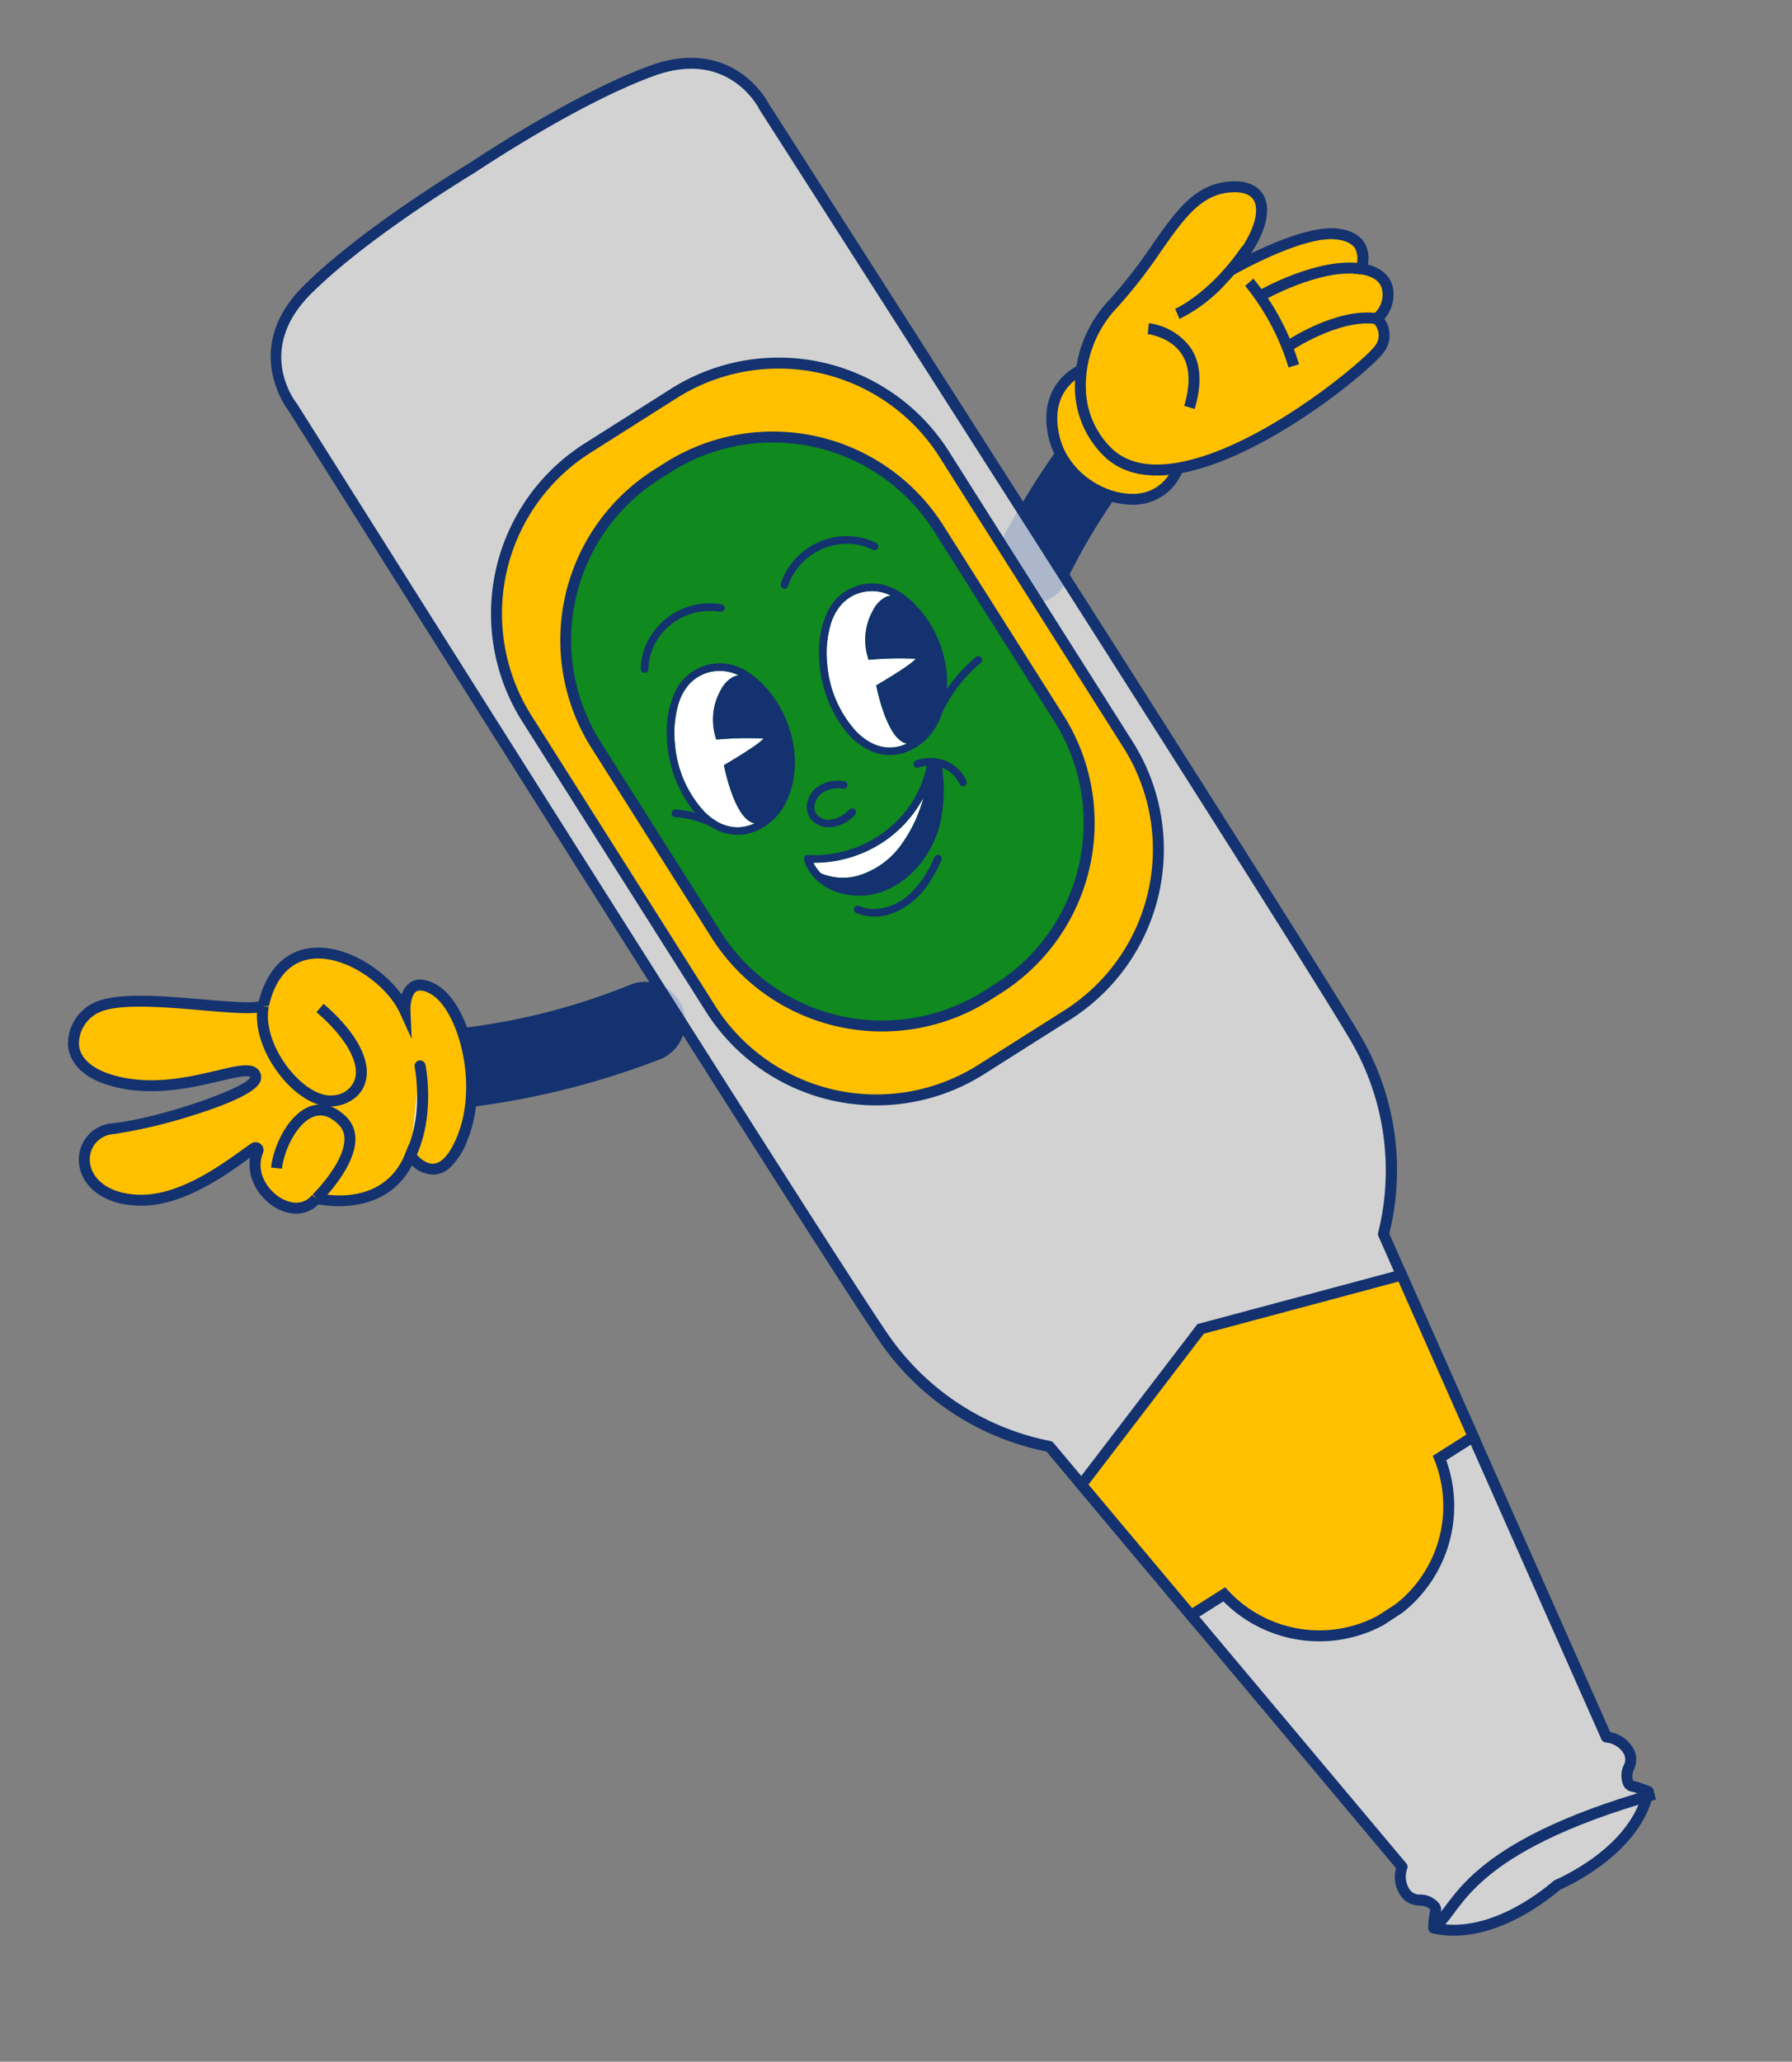
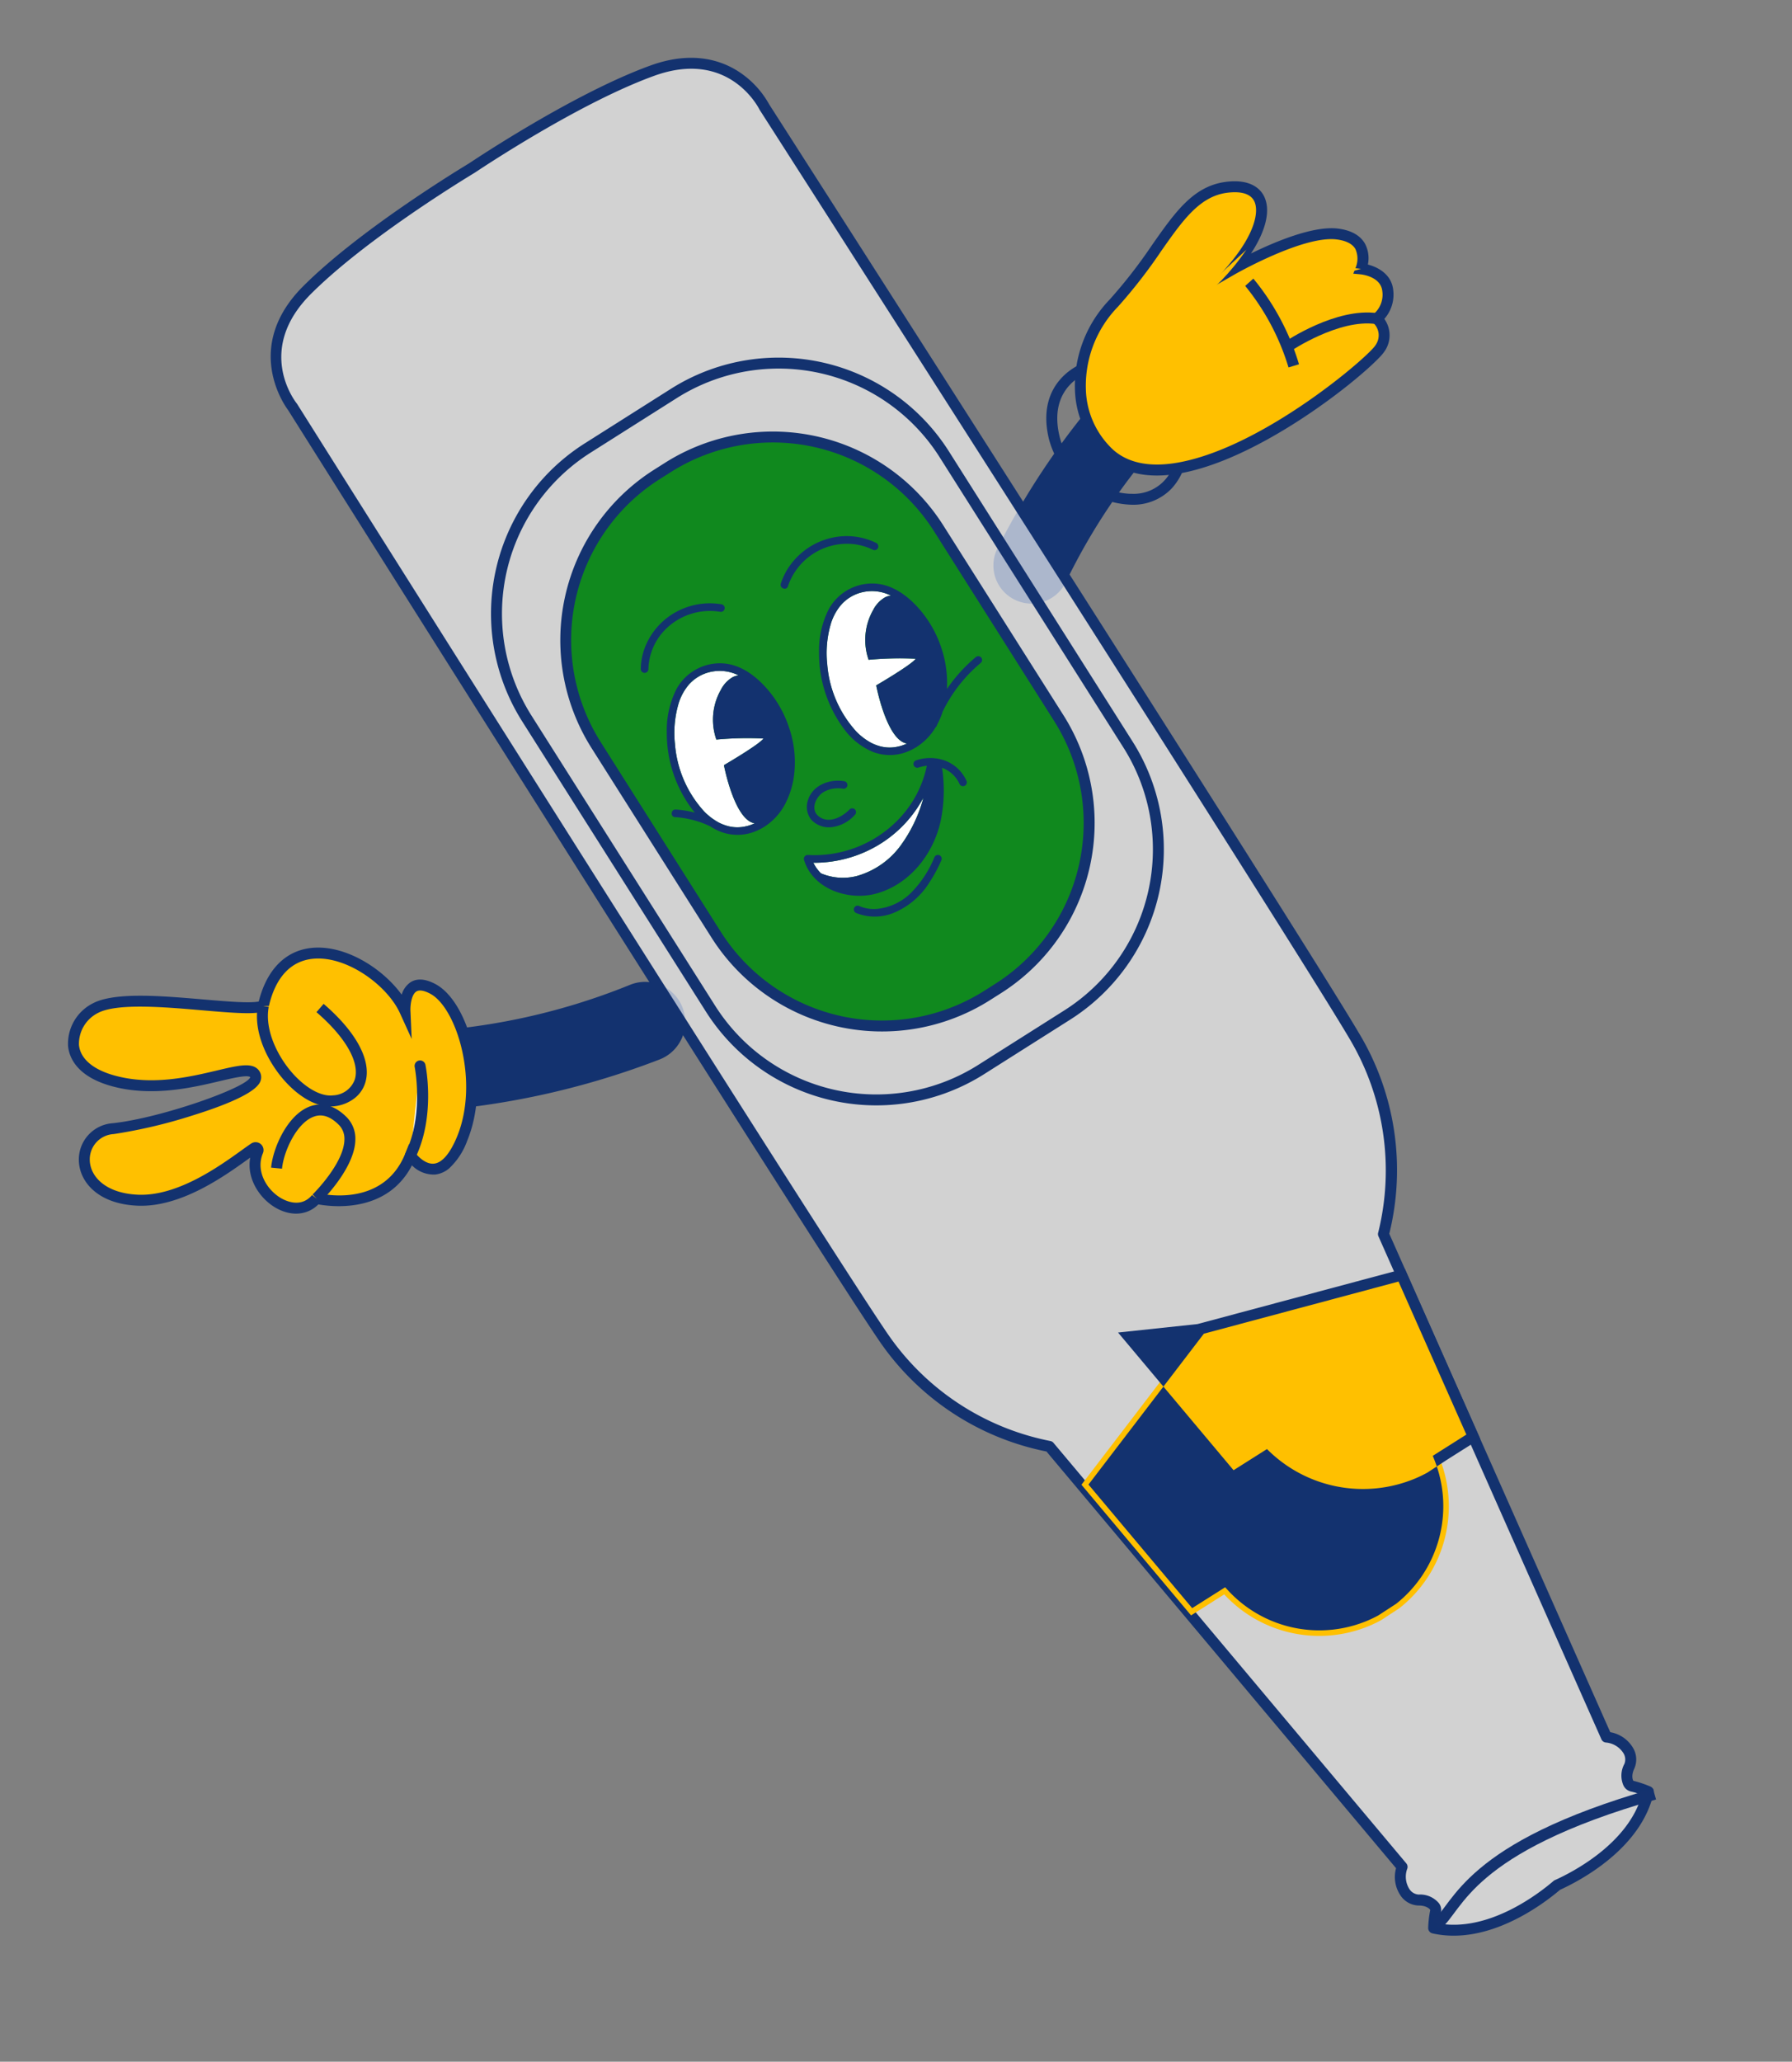
<svg xmlns="http://www.w3.org/2000/svg" width="318.336" height="366.16" viewBox="0 0 318.336 366.16">
  <rect x="0" y="0" width="318.336" height="366.16" fill="#808080" stroke="none" />
  <g id="Groupe_1762" data-name="Groupe 1762" transform="translate(-60.924 -23770.432)">
    <g id="Groupe_1761" data-name="Groupe 1761" transform="translate(4165.43 47502.664) rotate(171)">
      <path id="Tracé_310" data-name="Tracé 310" d="M77.708,329.8h0a6.158,6.158,0,0,1,9.258-1.914,115.508,115.508,0,0,0,36.367,19.442,6.157,6.157,0,1,1-3.9,11.678,140.936,140.936,0,0,1-40.008-21.389,6.172,6.172,0,0,1-1.715-7.817" transform="translate(542.654 24125.121) rotate(149)" fill="#13326f" />
      <path id="Tracé_311" data-name="Tracé 311" d="M120.932,359.795a7.222,7.222,0,0,1-2.348-.394A142.57,142.57,0,0,1,78.3,337.866,7.129,7.129,0,1,1,87.038,326.6,115.059,115.059,0,0,0,123.1,345.877a7.129,7.129,0,0,1-2.169,13.917m-42.9-30.061h0a5.182,5.182,0,0,0,1.447,6.586,140.644,140.644,0,0,0,39.733,21.241,5.184,5.184,0,1,0,3.288-9.832,117,117,0,0,1-36.671-19.6,5.185,5.185,0,0,0-7.8,1.609" transform="translate(541.927 24124.943) rotate(149)" fill="#13326f" />
      <path id="Tracé_312" data-name="Tracé 312" d="M63.5,303.578c2.637-9.463-5.288-27.114-18.694-16.87-3.792-1.209-16.28-17.345-23.078-18.856-5.038-1.119-11.82,3.268-5.97,11.832,7.176,10.506,21.71,12.476,19.956,15.734-1.535,2.851-20.325-5.762-25.358-9.151C4.277,282.175-3.3,290.679,5.5,298.781c6.318,5.818,18.113,5.814,21.83,6.242a.437.437,0,0,1,.149.823c-6.2,3.181-3.876,14.335,2.571,13.118,0,0,7.462,10.373,17.679,4.9,0,0-.693,8.647,8.923,3.648s15.4-18.181,13.166-23.739-6.319-.191-6.319-.191" transform="translate(509.248 24121.049) rotate(149)" fill="#ffc000" />
      <path id="Tracé_313" data-name="Tracé 313" d="M51.075,329.5a4.653,4.653,0,0,1-2.631-.734,5.442,5.442,0,0,1-2.148-3.93,12.966,12.966,0,0,1-5.055,1.054c-6.293,0-10.841-4.866-12.135-6.421-2.779.243-5.191-1.493-6.247-4.573-1.064-3.1-.527-7.226,2.316-9.575l-.494-.037c-5.139-.386-14.7-1.106-20.367-6.321C-.851,294.21-.822,289.114,1.5,286.174a6.465,6.465,0,0,1,8.872-1.244c7.109,4.786,22.318,10.491,23.978,9.459a.075.075,0,0,0,.006-.062c-.217-.686-2.574-1.873-4.655-2.919-4.415-2.222-11.089-5.579-15.273-11.706-3.636-5.323-2.392-8.757-1.327-10.329a8.037,8.037,0,0,1,8.313-3c4.277.951,10.218,6.876,15.46,12.1,2.837,2.829,5.762,5.747,7.279,6.584,4.733-3.425,9.443-3.875,13.31-1.257,4.88,3.3,7.345,10.787,6.925,16.647a4.026,4.026,0,0,1,2.622-.679c1.36.184,2.432,1.229,3.185,3.1,2.539,6.324-3.73,19.823-13.62,24.965a12.413,12.413,0,0,1-5.5,1.663m-2.76-7.874-.143,1.777c0,.024-.185,2.731,1.351,3.745,1.2.79,3.327.432,6.153-1.038,9.279-4.825,14.7-17.565,12.712-22.514-.325-.809-.873-1.795-1.639-1.9-1.119-.152-2.582,1.386-3,1.938l-3.057,3.985,1.347-4.837c1.468-5.267-.686-14-5.664-17.371-3.292-2.229-7.27-1.7-11.5,1.536l-.4.308-.483-.154c-1.7-.541-4.33-3.108-8.485-7.251-4.8-4.791-10.783-10.755-14.509-11.583a6.142,6.142,0,0,0-6.28,2.193c-1.36,2.009-.89,4.9,1.323,8.141,3.9,5.712,10.05,8.806,14.541,11.065,3.115,1.567,5.173,2.6,5.635,4.072a2.03,2.03,0,0,1-.167,1.607,2,2,0,0,1-1.358.969c-2.435.6-8.218-1.486-12.642-3.344a90.49,90.49,0,0,1-12.759-6.43,4.5,4.5,0,0,0-6.26.836c-1.764,2.235-1.643,6.242,2.606,10.155,5.167,4.758,14.293,5.443,19.2,5.812.837.063,1.546.117,2.087.179a1.41,1.41,0,0,1,.481,2.655c-3.02,1.548-3.644,5.323-2.7,8.087.309.9,1.553,3.789,4.642,3.209l.607-.115.362.5c.286.4,7.1,9.609,16.432,4.609Z" transform="translate(508.524 24120.865) rotate(149)" fill="#13326f" />
      <path id="Tracé_314" data-name="Tracé 314" d="M84.349,337.2s-4.221,7.811-11.555,11.1" transform="translate(543.32 24129.09) rotate(149)" fill="#fff" />
      <path id="Tracé_315" data-name="Tracé 315" d="M72.267,348.746a.973.973,0,0,1-.4-1.86c6.952-3.116,11.056-10.6,11.1-10.673a.973.973,0,0,1,1.712.925c-.179.331-4.465,8.141-12.013,11.524a.97.97,0,0,1-.4.085" transform="translate(542.596 24128.908) rotate(149)" fill="#13326f" />
      <path id="Tracé_316" data-name="Tracé 316" d="M65.742,297.024c-5.929,4.873-6.126,17.821-1.235,20.961s10.944-.516,8.711-14.2" transform="translate(532.506 24119.107) rotate(149)" fill="#ffc000" />
      <path id="Tracé_317" data-name="Tracé 317" d="M67.272,319.6a7.1,7.1,0,0,1-3.817-1.2c-2.222-1.427-3.633-4.572-3.871-8.63-.253-4.3.908-10.528,5.013-13.9l1.235,1.5c-3.314,2.723-4.55,8.132-4.306,12.284.2,3.38,1.312,6.037,2.98,7.107a4.272,4.272,0,0,0,4.772.3c2.636-1.73,3.553-6.787,2.453-13.525l1.92-.313c1.245,7.632.04,13.268-3.305,15.465a5.553,5.553,0,0,1-3.074.911" transform="translate(531.845 24119.029) rotate(149)" fill="#13326f" />
      <path id="Tracé_318" data-name="Tracé 318" d="M42.491,331.224c3.627-3.546,13.5-7.287,14.374.968.713,6.726-12.4,7.7-12.4,7.7" transform="translate(532.382 24131.568) rotate(149)" fill="#ffc000" />
      <path id="Tracé_319" data-name="Tracé 319" d="M44.165,340.337l-.145-1.94c.079-.006,7.929-.634,10.663-3.912a3.484,3.484,0,0,0,.846-2.719c-.218-2.056-1.025-3.307-2.467-3.827-3.046-1.1-8.029,1.272-10.259,3.451L41.441,330c2.6-2.546,8.32-5.319,12.278-3.891,1.5.54,3.369,1.924,3.743,5.452a5.409,5.409,0,0,1-1.288,4.172c-3.262,3.91-11.655,4.578-12.01,4.6" transform="translate(531.793 24131.305) rotate(149)" fill="#13326f" />
    </g>
    <g id="Groupe_1760" data-name="Groupe 1760" transform="matrix(-0.966, 0.259, -0.259, -0.966, 6603.233, 46944.16)">
      <path id="Tracé_320" data-name="Tracé 320" d="M291.3,373.779h0a5.8,5.8,0,0,0,7.569,4.695,108.818,108.818,0,0,1,38.473-5.407,5.8,5.8,0,1,0,.334-11.6,132.761,132.761,0,0,0-42.324,5.949,5.815,5.815,0,0,0-4.052,6.359" transform="translate(613.534 24096.842) rotate(149)" fill="#13326f" />
      <path id="Tracé_321" data-name="Tracé 321" d="M296.509,379.213a6.772,6.772,0,0,1-1.978-13.249,134.485,134.485,0,0,1,42.631-5.992,6.773,6.773,0,1,1-.392,13.539,108.451,108.451,0,0,0-38.131,5.359,6.807,6.807,0,0,1-2.131.342m-4.779-6.1a4.829,4.829,0,0,0,6.3,3.906,110.312,110.312,0,0,1,38.813-5.455,4.827,4.827,0,1,0,.277-9.65,132.381,132.381,0,0,0-42.016,5.9,4.826,4.826,0,0,0-3.376,5.295" transform="translate(612.81 24096.662) rotate(149)" fill="#13326f" />
-       <path id="Tracé_322" data-name="Tracé 322" d="M341.135,351.751s-7.237-3.743-12.59,4.638c-6.2,9.709,2.185,25.342,12.979,18.76Z" transform="translate(622.233 24087.299) rotate(149)" fill="#ffc000" />
      <path id="Tracé_323" data-name="Tracé 323" d="M335.869,377.159a9.434,9.434,0,0,1-6.813-3.02,15.709,15.709,0,0,1-1.873-18.79c5.764-9.025,13.775-5.02,13.856-4.978l.516.267.408,24.536-.475.289a10.793,10.793,0,0,1-5.619,1.7m.874-25.792c-2.277,0-5.317.954-7.922,5.029-3.515,5.5-1.893,12.789,1.625,16.382a7.447,7.447,0,0,0,9.552,1.3l-.369-22.2a8.425,8.425,0,0,0-2.887-.514" transform="translate(621.502 24087.135) rotate(149)" fill="#13326f" />
      <path id="Tracé_324" data-name="Tracé 324" d="M337.008,362.563c-.529-8.183,6.745-17.972,19.795-18.277s22.2-5.007,28.617.066,1.411,10.259-9.843,10.891c0,0,13.812,3.978,17.624,9.1s-1.543,7.317-1.543,7.317,2.742,3.388.558,6.047a5.5,5.5,0,0,1-4.981,2.085A3.982,3.982,0,0,1,384,383.85c-3.507.934-45.866-3.917-46.987-21.287" transform="translate(623.799 24082.703) rotate(149)" fill="#ffc000" />
      <path id="Tracé_325" data-name="Tracé 325" d="M381.937,384.4c-6.681,0-27.838-2.977-39.162-11.112-4.553-3.27-7-7.034-7.265-11.188a17.12,17.12,0,0,1,4.73-12.461,22.067,22.067,0,0,1,16.013-6.85,89.7,89.7,0,0,0,12.16-1.312c7.021-1.1,12.568-1.979,17.082,1.587,3.533,2.792,3.4,5.311,3,6.566-.838,2.65-4.092,4.615-8.978,5.539,4.5,1.628,11.32,4.552,13.938,8.071,1.379,1.853,1.849,3.612,1.4,5.23a5.506,5.506,0,0,1-2.326,3c.931,1.633,1.648,4.219-.086,6.33a6.534,6.534,0,0,1-4.826,2.478,5.009,5.009,0,0,1-3.9,3.985,8.016,8.016,0,0,1-1.782.136M337.452,361.97c.229,3.545,2.4,6.82,6.458,9.734,12.5,8.976,37.165,11.244,39.308,10.676a3,3,0,0,0,2.522-3.041l-.082-1.25,1.23.22a4.518,4.518,0,0,0,4.051-1.746c1.648-2.007-.473-4.706-.564-4.82l-.811-1.015,1.2-.495a4.157,4.157,0,0,0,2.219-2.3c.275-1.005-.091-2.2-1.089-3.536-3.572-4.8-16.978-8.709-17.113-8.748l-5.5-1.585,5.712-.321c7.633-.429,11.044-2.8,11.644-4.7.543-1.717-.978-3.369-2.35-4.454-3.845-3.038-9.022-2.223-15.573-1.191a91.489,91.489,0,0,1-12.418,1.335,20.135,20.135,0,0,0-14.624,6.219,15.174,15.174,0,0,0-4.223,11.022" transform="translate(623.074 24082.521) rotate(149)" fill="#13326f" />
      <path id="Tracé_326" data-name="Tracé 326" d="M377.491,360.093s6.265,2.667,16.721.907" transform="translate(639.28 24080.818) rotate(149)" fill="#ffc000" />
-       <path id="Tracé_327" data-name="Tracé 327" d="M387,362.091A27.643,27.643,0,0,1,376.9,360.5l.762-1.79-.381.895.379-.9c.06.027,6.174,2.53,16.18.843l.323,1.919a43.207,43.207,0,0,1-7.169.618" transform="translate(638.853 24080.508) rotate(149)" fill="#13326f" />
      <path id="Tracé_328" data-name="Tracé 328" d="M396.994,373.1s11.411,3.314,15.763,9.49" transform="translate(647.513 24081.207) rotate(149)" fill="#ffc000" />
-       <path id="Tracé_329" data-name="Tracé 329" d="M411.815,382.647c-4.1-5.822-15.128-9.085-15.239-9.117l.543-1.868c.479.139,11.79,3.483,16.287,9.864Z" transform="translate(647.126 24080.85) rotate(149)" fill="#13326f" />
      <path id="Tracé_330" data-name="Tracé 330" d="M391.877,388s10.516,2.19,14.658,7.96" transform="translate(648.669 24086.623) rotate(149)" fill="#ffc000" />
      <path id="Tracé_331" data-name="Tracé 331" d="M405.637,396.015c-3.869-5.391-13.964-7.554-14.066-7.575l.4-1.9c.444.092,10.936,2.336,15.25,8.345Z" transform="translate(648.311 24086.236) rotate(149)" fill="#13326f" />
      <path id="Tracé_332" data-name="Tracé 332" d="M394.593,368.252a42.859,42.859,0,0,1-5.193,16" transform="translate(644.346 24081.121) rotate(149)" fill="#ffc000" />
      <path id="Tracé_333" data-name="Tracé 333" d="M389.788,384.684l-1.7-.949a42.166,42.166,0,0,0,5.072-15.592l1.94.142a43.465,43.465,0,0,1-5.314,16.4" transform="translate(643.932 24081.324) rotate(149)" fill="#13326f" />
      <path id="Tracé_334" data-name="Tracé 334" d="M366.351,357.188s6.937,8.84-4.984,14.957" transform="translate(633.896 24082.861) rotate(149)" fill="#ffc000" />
-       <path id="Tracé_335" data-name="Tracé 335" d="M361.57,372.685l-.888-1.731c3.6-1.848,5.72-4.108,6.3-6.717.8-3.589-1.613-6.745-1.638-6.777l1.532-1.2a10.925,10.925,0,0,1,2.01,8.374c-.7,3.211-3.164,5.919-7.315,8.049" transform="translate(633.521 24082.707) rotate(149)" fill="#13326f" />
    </g>
    <path id="Tracé_336" data-name="Tracé 336" d="M240.726,157.255a46.289,46.289,0,0,0-15.3-32.123L210.176,28.841c2.652-2.344,2.253-5.522.5-6.571s-2.162-2.679-1.538-3.241a18.956,18.956,0,0,0,1.83-2.382c-7.188-6.857-19.481-5.313-22.715-4.762-3.258-.39-15.613-1.322-22.452,5.884a19.015,19.015,0,0,0,1.946,2.287c.651.53.327,2.178-1.375,3.314s-1.943,4.33.822,6.539l-12.057,96.97a46.292,46.292,0,0,0-13.682,32.844c-.178,21.049,4.854,195.366,4.854,195.366s-1.083,12.888,13.721,15.794c13.151,2.581,32.273,1.877,36.382,1.687,4.113-.014,23.246-.261,36.253-3.492,14.641-3.638,12.92-16.456,12.92-16.456s-3.631-174.351-4.854-195.366" transform="translate(505.007 24018.465) rotate(149)" fill="#fff" opacity="0.646" />
    <path id="Tracé_337" data-name="Tracé 337" d="M185.279,373.241c-7.709,0-17.952-.361-25.968-1.934-8.058-1.582-11.579-6.066-13.114-9.549a16.454,16.454,0,0,1-1.393-7.221c-.108-3.735-5.029-174.65-4.853-195.353a47.114,47.114,0,0,1,13.734-33.312l11.948-96.1A5.855,5.855,0,0,1,163.6,25.26a4,4,0,0,1,1.7-3.229c1.106-.737,1.292-1.571,1.252-1.791a18.972,18.972,0,0,1-2.065-2.424.972.972,0,0,1,.078-1.246c7-7.379,19.3-6.64,23.132-6.2,3.81-.633,16.051-1.982,23.411,5.04a.972.972,0,0,1,.139,1.241,18.969,18.969,0,0,1-1.942,2.523c-.029.222.2,1.046,1.339,1.727a4,4,0,0,1,1.858,3.14,5.862,5.862,0,0,1-1.813,4.62l15.116,95.422A47.116,47.116,0,0,1,241.17,156.67c1.2,20.683,4.782,191.848,4.854,195.36.108,1.05,1.093,13.8-13.657,17.462-13.184,3.275-32.7,3.507-36.483,3.521-1.489.069-5.489.228-10.605.228M166.56,17.327a11.844,11.844,0,0,0,1.271,1.446,1.947,1.947,0,0,1,.667,1.657,4.356,4.356,0,0,1-2.117,3.22,2.112,2.112,0,0,0-.835,1.694,4.088,4.088,0,0,0,1.726,3.275.971.971,0,0,1,.357.88l-12.057,96.97a.972.972,0,0,1-.325.612A45.73,45.73,0,0,0,141.9,159.2c-.176,20.791,4.8,193.587,4.854,195.33a.893.893,0,0,1,0,.11c-.039.489-.8,12.061,12.939,14.758,13.116,2.574,32.416,1.843,36.15,1.671,3.782-.015,23.1-.244,36.064-3.465,13.639-3.388,12.255-14.894,12.19-15.383a.993.993,0,0,1-.009-.109c-.036-1.743-3.644-174.573-4.852-195.33A45.728,45.728,0,0,0,224.3,125.365a.973.973,0,0,1-.357-.611L208.689,28.464a.973.973,0,0,1,.316-.881,4.093,4.093,0,0,0,1.561-3.358,2.112,2.112,0,0,0-.919-1.65,4.354,4.354,0,0,1-2.274-3.113,1.944,1.944,0,0,1,.584-1.687,11.93,11.93,0,0,0,1.2-1.508c-6.865-5.85-17.954-4.519-21.269-3.954a.984.984,0,0,1-.279.006c-3.336-.4-14.481-1.178-21.046,5.005" transform="translate(504.282 24018.283) rotate(149)" fill="#13326f" />
-     <path id="Tracé_339" data-name="Tracé 339" d="M208.632,415.525l-18.094.423a34.828,34.828,0,0,1-35.632-34l-1.427-60.983a34.828,34.828,0,0,1,34-35.632l18.093-.423a34.827,34.827,0,0,1,35.633,34l1.426,60.983a34.827,34.827,0,0,1-34,35.632" transform="translate(558.16 24098.721) rotate(149)" fill="#ffc000" />
    <path id="Tracé_340" data-name="Tracé 340" d="M189.174,416.4a35.8,35.8,0,0,1-35.767-34.963l-1.427-60.983a35.8,35.8,0,0,1,34.953-36.627l18.093-.424c.283-.006.567-.009.849-.009a35.842,35.842,0,0,1,35.778,34.963l1.427,60.983a35.8,35.8,0,0,1-34.954,36.627l-18.093.423c-.287.006-.574.01-.86.01m18.908-2.379.023.973-.023-.973a33.853,33.853,0,0,0,33.054-34.637l-1.427-60.983a33.886,33.886,0,0,0-34.637-33.054l-18.093.424a33.853,33.853,0,0,0-33.054,34.637l1.427,60.983a33.853,33.853,0,0,0,34.637,33.052Z" transform="translate(557.437 24098.539) rotate(149)" fill="#13326f" />
    <path id="Tracé_341" data-name="Tracé 341" d="M204.914,410.983l-2.349.055a34.828,34.828,0,0,1-35.633-34l-.933-39.9A34.828,34.828,0,0,1,200,301.5l2.349-.054a34.827,34.827,0,0,1,35.632,34l.933,39.9a34.827,34.827,0,0,1-34,35.632" transform="translate(564.927 24101.438) rotate(149)" fill="#10891e" />
    <path id="Tracé_342" data-name="Tracé 342" d="M201.212,411.493a35.842,35.842,0,0,1-35.778-34.963l-.934-39.9A35.8,35.8,0,0,1,199.453,300l2.349-.055A35.851,35.851,0,0,1,238.429,334.9l.933,39.9a35.844,35.844,0,0,1-34.953,36.628l-2.349.055q-.425.009-.849.009m1.438-109.611c-.267,0-.534,0-.8.01l-2.349.055a33.854,33.854,0,0,0-33.054,34.637l.934,39.9a33.879,33.879,0,0,0,34.637,33.054l2.349-.055a33.854,33.854,0,0,0,33.053-34.637l-.933-39.9a33.9,33.9,0,0,0-33.834-33.063" transform="translate(564.204 24101.256) rotate(149)" fill="#13326f" />
    <path id="Tracé_345" data-name="Tracé 345" d="M167.7,120.666l-3.631,29.2,35.527,10.194,32.4-12.815-4.74-29.92-6.969.163a23.025,23.025,0,0,0-19.5-18.106c-.676-.09-1.349-.144-2.019-.174l-3.858.148a23.026,23.026,0,0,0-19.872,19.19l-7.09.166Z" transform="translate(527.733 24040.848) rotate(149)" fill="#ffc000" />
-     <path id="Tracé_346" data-name="Tracé 346" d="M199.066,160.564l-.318-.092L162.42,150.05l4.08-32.813,7.134-.166a24.1,24.1,0,0,1,20.57-19.2l.082-.007,3.9-.15.04,0c.751.033,1.439.092,2.1.18a24.03,24.03,0,0,1,20.149,18.08l7.024-.164,4.994,31.53Zm-34.51-11.926,34.41,9.873L230.331,146.1,225.847,117.8l-6.928.161-.165-.792a22.078,22.078,0,0,0-18.681-17.341c-.6-.08-1.217-.134-1.894-.165L194.4,99.8a22.139,22.139,0,0,0-18.991,18.373l-.129.8-7.06.165Z" transform="translate(526.966 24040.695) rotate(149)" fill="#13326f" />
+     <path id="Tracé_346" data-name="Tracé 346" d="M199.066,160.564l-.318-.092L162.42,150.05l4.08-32.813,7.134-.166l.082-.007,3.9-.15.04,0c.751.033,1.439.092,2.1.18a24.03,24.03,0,0,1,20.149,18.08l7.024-.164,4.994,31.53Zm-34.51-11.926,34.41,9.873L230.331,146.1,225.847,117.8l-6.928.161-.165-.792a22.078,22.078,0,0,0-18.681-17.341c-.6-.08-1.217-.134-1.894-.165L194.4,99.8a22.139,22.139,0,0,0-18.991,18.373l-.129.8-7.06.165Z" transform="translate(526.966 24040.695) rotate(149)" fill="#13326f" />
    <g id="Groupe_1759" data-name="Groupe 1759" transform="translate(418.59 47803.379) rotate(180)">
      <path id="Tracé_347" data-name="Tracé 347" d="M227.35,373.389c.011.041.023.082.034.123l.01.038.01.031c.074.239.154.475.243.709a10.52,10.52,0,0,0,.575,1.272c.065.122.135.243.2.362.005.01.042.069.056.092l.069.108q.176.268.372.523c.141.183.289.361.445.53.077.085.157.168.238.25l.088.086.077.071a6.546,6.546,0,0,0,2.237,1.358c.231.086.468.16.706.224l.042.011.033.008.187.042q.19.04.383.072c.161.027.322.047.484.065-2.8-2.358.641-11.663.641-11.663s7.366.1,8.448-.445a59.214,59.214,0,0,0-7.263-4.144,10.731,10.731,0,0,1,5.245-7.165,5.4,5.4,0,0,1,2.949-.843,3.072,3.072,0,0,1,1.063.267,7.481,7.481,0,0,0-4.321-3.208,7.222,7.222,0,0,0-4.051.051,9.367,9.367,0,0,0-3.575,2.175,18.44,18.44,0,0,0-3.965,5.494,20.04,20.04,0,0,0-1.779,13.073c.034.145.072.29.112.434" transform="translate(592.388 24105.633) rotate(149)" fill="#fff" />
      <path id="Tracé_348" data-name="Tracé 348" d="M180.341,370.635c.011.041.023.082.034.123l.01.038.01.031c.074.239.154.475.242.709a10.632,10.632,0,0,0,.576,1.272c.066.122.135.243.2.362.005.01.042.069.056.092l.069.108q.176.268.372.523c.141.183.289.361.445.53.077.085.157.168.238.25l.088.086.077.071A6.545,6.545,0,0,0,185,376.187c.231.086.468.16.706.224l.042.012.033.007.187.042c.126.027.254.051.382.072.161.027.323.047.484.065-2.8-2.358.641-11.663.641-11.663s7.366.1,8.448-.445a59.263,59.263,0,0,0-7.263-4.144,10.731,10.731,0,0,1,5.245-7.165,5.394,5.394,0,0,1,2.949-.843,3.072,3.072,0,0,1,1.063.267,7.481,7.481,0,0,0-4.321-3.208,7.23,7.23,0,0,0-4.052.051,9.369,9.369,0,0,0-3.574,2.175,18.44,18.44,0,0,0-3.965,5.494A20.036,20.036,0,0,0,180.23,370.2c.034.145.072.29.112.434" transform="translate(577.724 24113.314) rotate(149)" fill="#fff" />
      <path id="Tracé_349" data-name="Tracé 349" d="M209.109,412.25a22.242,22.242,0,0,1-10.257-3.212,7.137,7.137,0,0,0,.187,2.3,9.98,9.98,0,0,0,5.3,3.718,14.536,14.536,0,0,0,9.255-.6,25.514,25.514,0,0,0,7.691-4.983l.2-.239q-.334.2-.676.392a21.643,21.643,0,0,1-11.707,2.621" transform="translate(594.305 24127.916) rotate(149)" fill="#fff" />
      <path id="Tracé_350" data-name="Tracé 350" d="M177.166,372.244c.007.009.015.016.021.025a9.973,9.973,0,0,0,1.113,1.807,8.4,8.4,0,0,0,5.3,3.1,10.114,10.114,0,0,0,1.643.128A10.7,10.7,0,0,0,191,375.511a15.165,15.165,0,0,0,3.3-2.923,18.821,18.821,0,0,0,3.891-7.964,20.015,20.015,0,0,0,.109-8.72c-.641-2.963-1.962-5.854-4.63-7.5a8.794,8.794,0,0,0-9.009-.135,16.067,16.067,0,0,0-5.47,5.711,22.458,22.458,0,0,0-3.17,14.224c.026.2.056.39.09.584a18.439,18.439,0,0,0-2.635-2.218c-.716-.5-1.516.6-.8,1.095a16.943,16.943,0,0,1,4.492,4.578m2.241-15.836a18.44,18.44,0,0,1,3.965-5.494,9.379,9.379,0,0,1,3.574-2.176,7.236,7.236,0,0,1,4.052-.051,7.644,7.644,0,0,1,3.474,2.111,7.735,7.735,0,0,1,.846,1.1,3.058,3.058,0,0,0-1.063-.267,5.394,5.394,0,0,0-2.949.843,10.73,10.73,0,0,0-5.245,7.165,59.334,59.334,0,0,1,7.263,4.143c-1.082.542-8.448.445-8.448.445s-3.444,9.305-.641,11.664c-.161-.018-.323-.039-.484-.066-.128-.021-.255-.045-.382-.072l-.187-.042-.033-.008-.042-.012c-.239-.065-.475-.138-.706-.224a6.546,6.546,0,0,1-2.237-1.358l-.077-.071-.088-.086c-.081-.081-.161-.164-.238-.249q-.234-.256-.445-.53-.2-.255-.372-.523l-.069-.108c-.014-.023-.051-.082-.056-.092-.07-.12-.139-.24-.2-.363a10.586,10.586,0,0,1-.576-1.272c-.088-.233-.168-.47-.242-.709l-.01-.03-.01-.038c-.012-.041-.023-.082-.034-.123-.04-.145-.077-.289-.112-.434a20.036,20.036,0,0,1,1.779-13.073" transform="translate(575.124 24114.037) rotate(149)" fill="#13326f" />
      <path id="Tracé_351" data-name="Tracé 351" d="M186.751,337a10.385,10.385,0,0,1,5.607-4.351,11.184,11.184,0,0,1,10.649,2.188.683.683,0,0,0,.947-.148.692.692,0,0,0-.148-.946,12.471,12.471,0,0,0-7.327-2.943,12.238,12.238,0,0,0-7.754,2.174,10.983,10.983,0,0,0-3.068,3.228.7.7,0,0,0,.148.947.683.683,0,0,0,.946-.148" transform="translate(576.129 24106.738) rotate(149)" fill="#13326f" />
      <path id="Tracé_352" data-name="Tracé 352" d="M232.481,379.925a10.025,10.025,0,0,0,1.643.128,10.457,10.457,0,0,0,4.848-1.263.648.648,0,0,0,.354-.152c.068-.056.139-.11.208-.165.115-.069.232-.134.345-.207a14.075,14.075,0,0,0,1.633-1.234,26.064,26.064,0,0,1,10.218-3.908.677.677,0,0,0-.209-1.338A27.74,27.74,0,0,0,244.2,374a19.461,19.461,0,0,0,2.874-6.625,20.015,20.015,0,0,0,.109-8.72c-.641-2.962-1.962-5.854-4.63-7.5a8.794,8.794,0,0,0-9.009-.135,16.062,16.062,0,0,0-5.47,5.711,22.458,22.458,0,0,0-3.17,14.224,12.115,12.115,0,0,0,2.284,5.87,8.4,8.4,0,0,0,5.3,3.1m-4.19-20.763a18.439,18.439,0,0,1,3.965-5.494,9.377,9.377,0,0,1,3.575-2.176,7.234,7.234,0,0,1,4.051-.051,7.645,7.645,0,0,1,3.474,2.111,7.735,7.735,0,0,1,.846,1.1,3.044,3.044,0,0,0-1.063-.266,5.4,5.4,0,0,0-2.949.843,10.73,10.73,0,0,0-5.245,7.165,59.29,59.29,0,0,1,7.263,4.143c-1.082.542-8.448.445-8.448.445s-3.444,9.305-.641,11.664c-.161-.018-.323-.039-.484-.065q-.193-.031-.383-.072l-.187-.042-.033-.008-.042-.012c-.239-.065-.475-.138-.706-.224a6.545,6.545,0,0,1-2.237-1.358l-.077-.071-.088-.086c-.081-.081-.161-.164-.238-.249q-.234-.256-.445-.53-.2-.255-.372-.523l-.069-.108c-.014-.023-.051-.082-.056-.092-.07-.12-.139-.24-.2-.362a10.518,10.518,0,0,1-.575-1.272c-.089-.233-.169-.47-.243-.709,0-.014-.007-.021-.01-.03s-.005-.02-.01-.038c-.012-.041-.023-.082-.034-.123-.04-.145-.077-.289-.112-.434a20.04,20.04,0,0,1,1.779-13.073" transform="translate(591.395 24105.389) rotate(149)" fill="#13326f" />
      <path id="Tracé_353" data-name="Tracé 353" d="M231.332,338.362a11.072,11.072,0,0,1,13.633-.553,10.36,10.36,0,0,1,2.67,2.837.682.682,0,0,0,.953.1.7.7,0,0,0,.1-.953,11.924,11.924,0,0,0-5.946-4.687,12.519,12.519,0,0,0-8.229-.089,11.657,11.657,0,0,0-4.034,2.3c-.652.575.2,1.628.857,1.05" transform="translate(590.25 24099.725) rotate(149)" fill="#13326f" />
      <path id="Tracé_354" data-name="Tracé 354" d="M208.926,393.158a5.246,5.246,0,0,1,3.217,1.3.683.683,0,0,0,.946-.148.692.692,0,0,0-.148-.947c-1.975-1.674-5.158-2.258-7.221-.4a3.671,3.671,0,0,0-1.291,3.243,4.254,4.254,0,0,0,2.358,3,6.575,6.575,0,0,0,4.683.3.7.7,0,0,0,.564-.774.681.681,0,0,0-.774-.565c-1.876.515-4.648.361-5.41-1.822-.637-1.825,1.467-3.24,3.075-3.187" transform="translate(592.863 24121.719) rotate(149)" fill="#13326f" />
      <path id="Tracé_355" data-name="Tracé 355" d="M223.048,399.466a.682.682,0,0,0-.75.6.693.693,0,0,0,.6.75,6.186,6.186,0,0,1,1.36.48,19.409,19.409,0,0,1-9.47,5.628,20.744,20.744,0,0,1-11.1-.23,20.461,20.461,0,0,1-5.682-2.7.688.688,0,0,0-1.073.47c-1.3,5.276,3.131,10.335,7.988,11.668,5.908,1.622,12.218-.785,16.342-5.115a26.879,26.879,0,0,0,5.13-8.027,5.41,5.41,0,0,1,1.177,4.087.678.678,0,0,0,1.346.154,6.826,6.826,0,0,0-1.517-5.192,7.791,7.791,0,0,0-4.343-2.572m-2.511,6.641a25.505,25.505,0,0,1-7.691,4.983,14.54,14.54,0,0,1-9.255.6,9.981,9.981,0,0,1-5.3-3.719,7.137,7.137,0,0,1-.186-2.3,22.23,22.23,0,0,0,10.256,3.212,21.643,21.643,0,0,0,11.707-2.621q.342-.19.676-.392Z" transform="translate(591.928 24125.414) rotate(149)" fill="#13326f" />
      <path id="Tracé_356" data-name="Tracé 356" d="M218.761,424.781a19.266,19.266,0,0,1-6.976,3.3,10.043,10.043,0,0,1-6.4-.678,6.521,6.521,0,0,1-2.543-2.144.683.683,0,0,0-.953-.1.692.692,0,0,0-.1.953,8.86,8.86,0,0,0,5.937,3.419,13.549,13.549,0,0,0,7.77-1.283,26.824,26.824,0,0,0,4.115-2.417.685.685,0,0,0,.1-.953.692.692,0,0,0-.953-.1" transform="translate(597.979 24132.105) rotate(149)" fill="#13326f" />
    </g>
    <path id="Tracé_3588" data-name="Tracé 3588" d="M-2628.89-23.7c3.966-3.154,5.286-13.689,38.726-23.237" transform="translate(2945 24136)" fill="none" stroke="#14326f" stroke-width="2" />
  </g>
</svg>